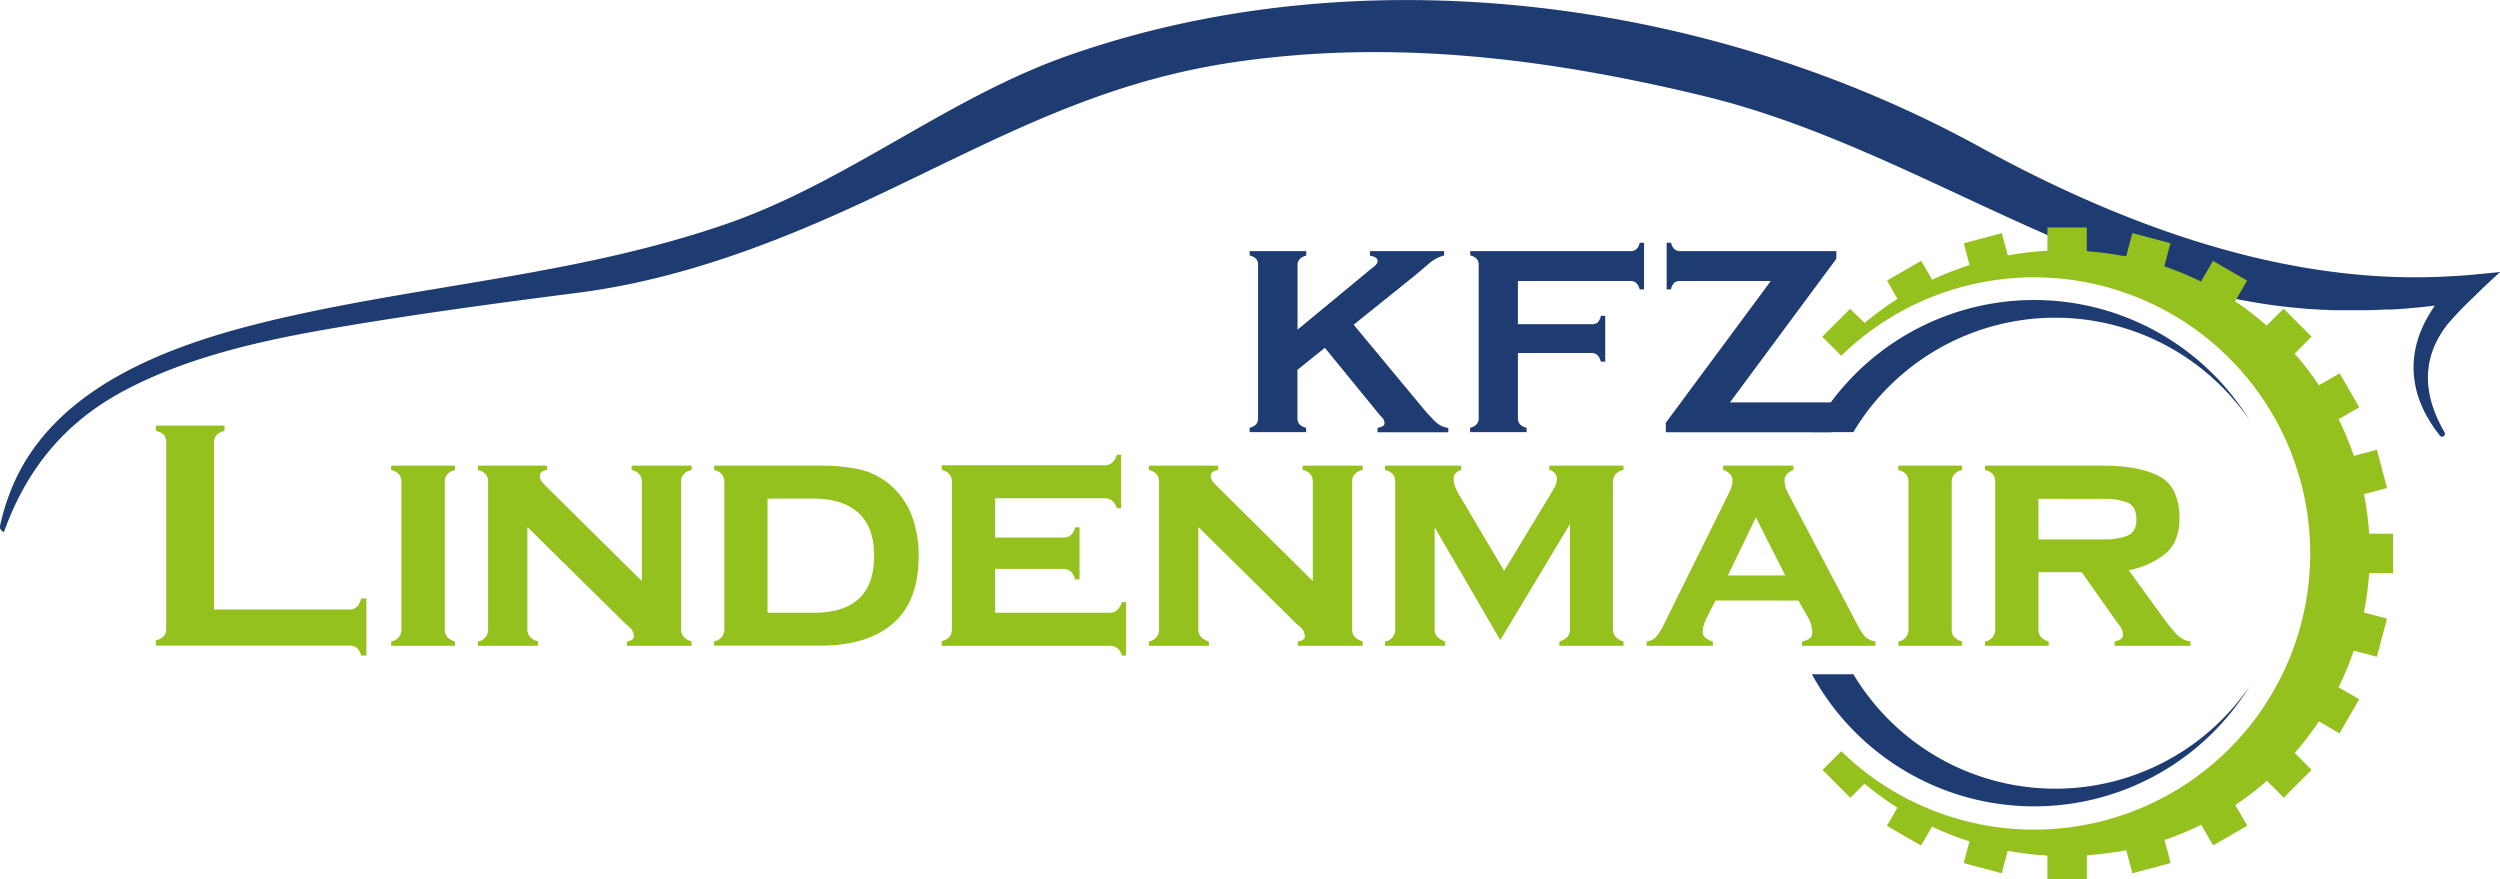
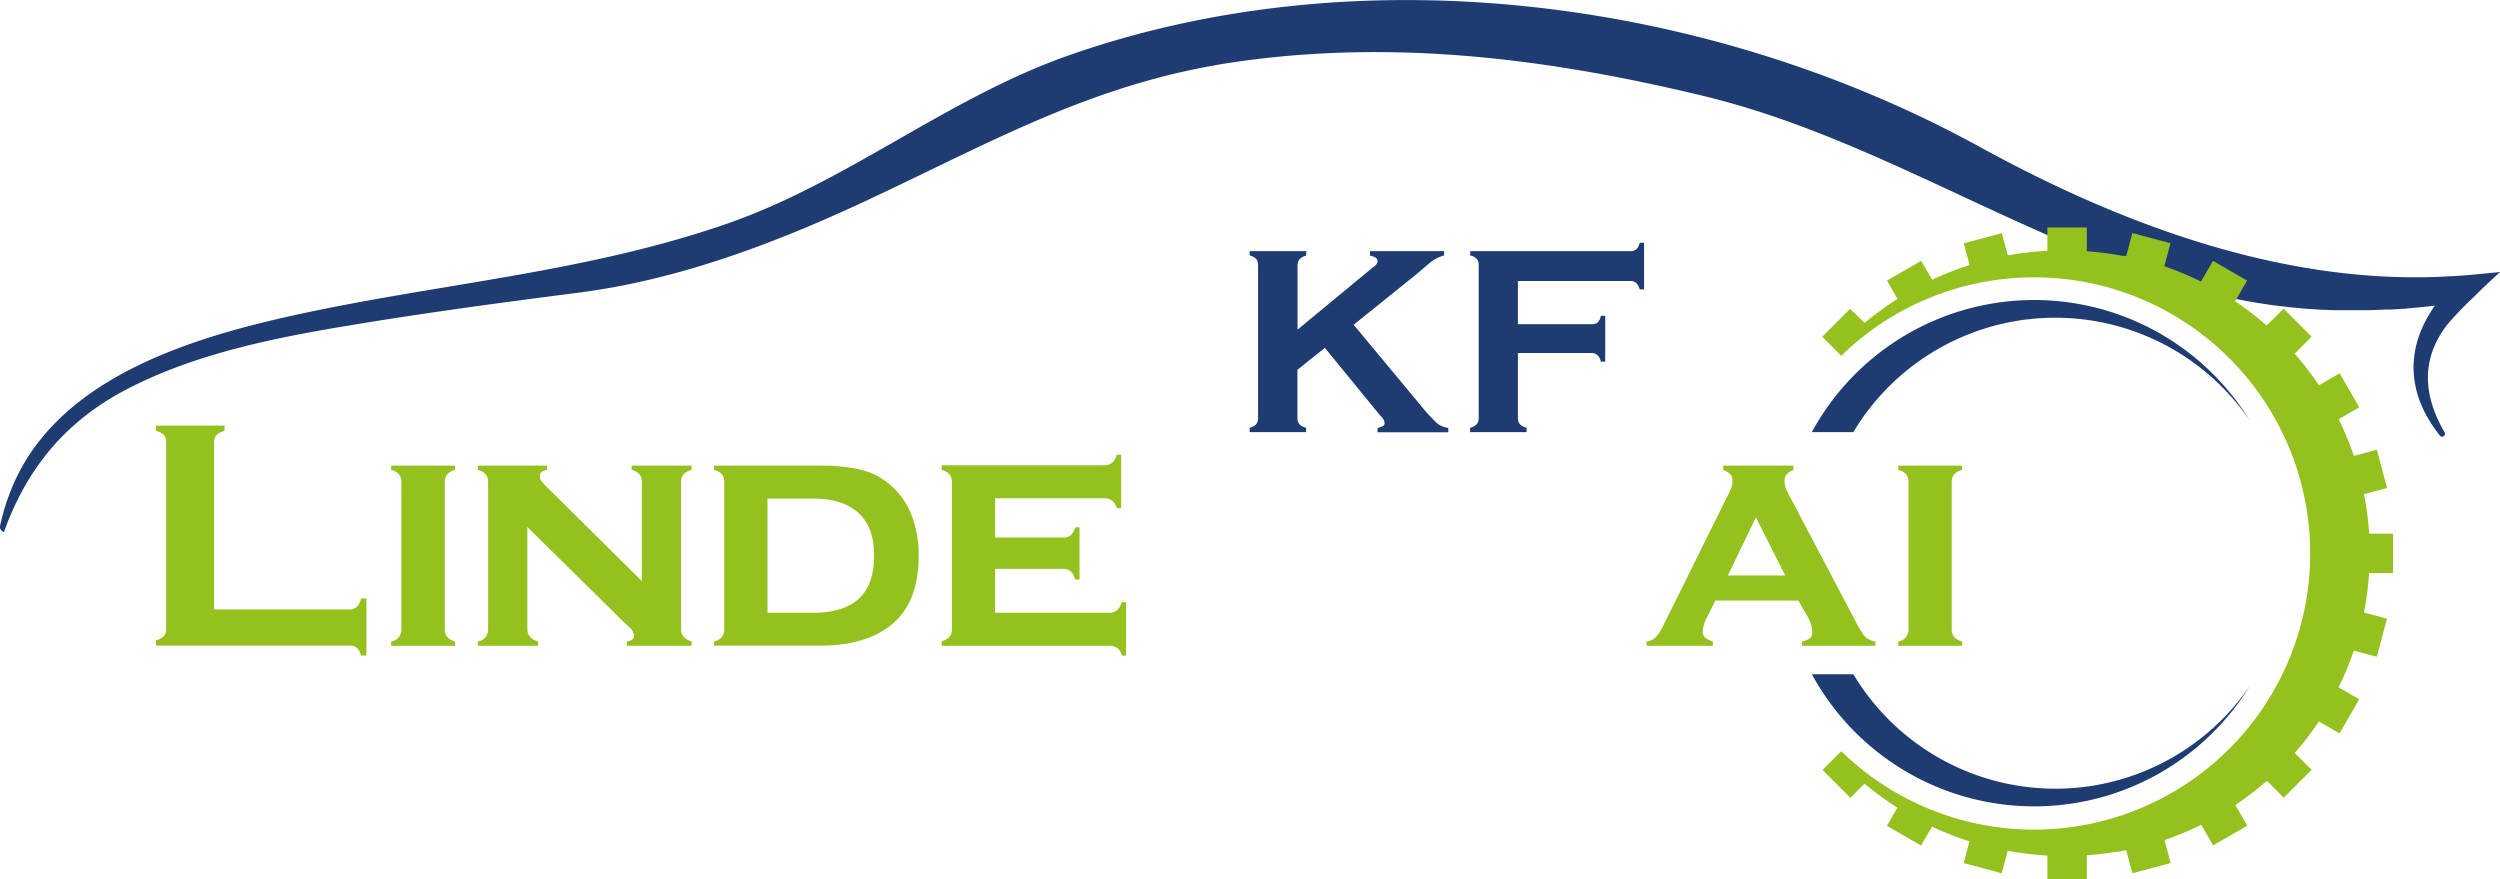
<svg xmlns="http://www.w3.org/2000/svg" id="Ebene_1" data-name="Ebene 1" viewBox="0 0 681.35 239.63">
  <defs>
    <style>.cls-1,.cls-3{fill:#1e3b72;}.cls-2,.cls-4{fill:#95c11f;}.cls-2,.cls-3{fill-rule:evenodd;}</style>
  </defs>
  <path class="cls-1" d="M672.46,75l-2.77.19-1.38.09c-.46,0-.93,0-1.39.06l-2.77.13c-43.64,1.58-87-14.79-124.67-35.48C466-.3,371.05-13,291,15.19,258.26,26.73,231.05,49.5,198.33,60.9,159,74.59,118.54,77.28,78.35,86.32c-28.9,6.5-64.73,18-75.91,48.7l-.25.67c-.16.45-.33.9-.48,1.35l-.43,1.38-.21.68c-.07.23-.12.46-.19.7l-.36,1.39-.1.35c0,.12,0,.23-.07.35-.33,1.5-.84,2.35.72,3.13,6.05-16.89,16.31-29.73,32.57-38.44,17.34-9.3,37.73-13.8,57-17.11,22.2-3.81,44.57-6.82,66.91-9.69C184.74,76.3,210.73,66.49,235.44,55c34.68-16.16,62.61-32.5,101.35-38.12,43.2-6.26,85.45-.89,127.55,9.29C513.3,38,555.63,68.63,604.12,80.3l1.37.33.69.16.73.16,2.93.61c1,.22,1.93.37,2.9.55l1.44.25c.48.09,1,.18,1.44.25l2.89.43,1.45.21,1.45.17,2.9.34,2.91.27,1.45.13,1.45.09,2.91.18c1,0,1.93.08,2.9.11l1.45,0,1.46,0,2.9,0c1,0,1.93,0,2.9,0,1.93,0,3.86-.11,5.78-.19l.72,0,.73,0,1.44-.09,1.44-.1c.48,0,1-.06,1.44-.11,1.92-.18,3.84-.33,5.74-.57l1.67-.19c-.36.5-.7,1-1,1.52a33.07,33.07,0,0,0-2.86,5.51,26.71,26.71,0,0,0-1.94,9.1,24.42,24.42,0,0,0,.11,3.09,23.58,23.58,0,0,0,.47,3c.09.5.23,1,.35,1.48s.29,1,.46,1.44c.31,1,.7,1.87,1.1,2.78s.86,1.79,1.36,2.64,1,1.68,1.56,2.49c.27.4.57.79.85,1.19l.88,1.15a.78.78,0,0,0,1.3-.86v0l-.69-1.22c-.21-.42-.43-.82-.64-1.24-.4-.84-.8-1.67-1.13-2.53-.09-.21-.18-.42-.26-.63l-.23-.65-.12-.32-.11-.33-.21-.65c-.25-.87-.49-1.74-.66-2.62-.1-.44-.16-.88-.23-1.32s-.13-.88-.16-1.32a21.17,21.17,0,0,1-.08-2.64c0-.43,0-.87.06-1.3s.1-.87.16-1.29a21.59,21.59,0,0,1,.53-2.54,22.59,22.59,0,0,1,.83-2.44,24.86,24.86,0,0,1,1.09-2.34,27.37,27.37,0,0,1,2.87-4.31,96.73,96.73,0,0,1,7.18-7.42c1.21-1.21,1.94-1.94,3.09-3,.66-.63,2.24-2.12,3.87-3.57Z" />
  <path class="cls-2" d="M578.65,69.71l.17,0,.16,0,.5.1,1.68-6.29,10.38,2.78-1.68,6.28a80.79,80.79,0,0,1,10,4.16l3.26-5.64,9.3,5.37-3.26,5.65a83.42,83.42,0,0,1,8.6,6.6l4.61-4.61L630,91.76l-4.61,4.62A80.89,80.89,0,0,1,632,105l5.65-3.25L643,111l-5.63,3.25a81.38,81.38,0,0,1,4.15,10l6.28-1.68L650.56,133l-6.28,1.68a82.63,82.63,0,0,1,1.41,10.76h6.51v10.74h-6.52a84.07,84.07,0,0,1-1.41,10.74l6.29,1.69L647.78,179l-6.28-1.68a83,83,0,0,1-4.15,10l5.63,3.25-5.37,9.31L632,196.6a82,82,0,0,1-6.6,8.6l4.61,4.61-7.59,7.59-4.61-4.61a82.45,82.45,0,0,1-8.6,6.61l3.26,5.64-9.3,5.37-3.25-5.63a83.17,83.17,0,0,1-10,4.16l1.68,6.27L581.16,238l-1.68-6.28-1.63.31h0l-.83.14-.16,0-.17,0c-2.64.43-5.29.75-7.94.93v6.48H558v-6.4a86.92,86.92,0,0,1-10.81-1.31L545.55,238l-10.37-2.78,1.58-5.92a85,85,0,0,1-10.2-4l-3,5.14-9.3-5.37,2.85-4.95a84.26,84.26,0,0,1-8.95-6.54l-3.86,3.85-7.59-7.59,5.11-5.11h0l0,0a75.26,75.26,0,1,0,0-107.77l-.29-.28-.24-.25-1-1-3.66-3.66,7.59-7.59L508.19,88a87.15,87.15,0,0,1,8.95-6.54l-2.85-5,9.3-5.37,3,5.15a85.7,85.7,0,0,1,10.2-4l-1.58-5.93,10.37-2.78,1.63,6.08A85.07,85.07,0,0,1,558,68.35V62h10.74v6.47a88,88,0,0,1,9.92,1.29" />
  <path class="cls-3" d="M493.81,183.76a69,69,0,0,0,119.37,3.16,64.16,64.16,0,0,1-108.06-3.16ZM496,114c-.79,1.25-1.52,2.51-2.22,3.78h11.32a64.16,64.16,0,0,1,108.06-3.16A69,69,0,0,0,496,114Z" />
  <path class="cls-1" d="M353.6,100.79V114c0,1.34.79,2.2,2.37,2.59v1.19H340.58v-1.19a3.7,3.7,0,0,0,1.7-.88,2.35,2.35,0,0,0,.59-1.71V72.22a2.4,2.4,0,0,0-.55-1.7,3.56,3.56,0,0,0-1.74-.89V68.45H356v1.21c-1.58.4-2.37,1.28-2.37,2.63V89.84L374,73a3.78,3.78,0,0,0,1-.83,1.91,1.91,0,0,0,.45-.9,1.19,1.19,0,0,0-.59-1.1,4.92,4.92,0,0,0-1.49-.49V68.45h20.21v1.18a10,10,0,0,0-4.07,2.15L385.72,75,368.92,88.5l19,22.87a46,46,0,0,0,3.55,3.81,5.91,5.91,0,0,0,3.25,1.44v1.19H375.43v-1.19a4.84,4.84,0,0,0,1.33-.44.91.91,0,0,0,.6-.81,2.56,2.56,0,0,0-.6-1.48c-.54-.6-.91-1-1.11-1.26L361.07,94.79Z" />
  <path class="cls-1" d="M413.69,114c0,1.34.79,2.2,2.37,2.59v1.19h-15.4v-1.19a3.74,3.74,0,0,0,1.71-.88A2.35,2.35,0,0,0,403,114V72.22a2.4,2.4,0,0,0-.56-1.7,3.56,3.56,0,0,0-1.74-.89V68.45h43.66A2.41,2.41,0,0,0,446,67.9a3.47,3.47,0,0,0,.88-1.74h1.19V78.88h-1.19a3.7,3.7,0,0,0-.88-1.7,2.33,2.33,0,0,0-1.71-.59H413.69V88.36h20.05A3,3,0,0,0,435.3,88a3.39,3.39,0,0,0,1-1.93h1.19V98.57h-1.19c-.39-1.58-1.26-2.37-2.59-2.37H413.69Z" />
-   <path class="cls-1" d="M499.11,109.67H471.48l29-39.15V68.45H458a2.33,2.33,0,0,1-1.7-.59,3.8,3.8,0,0,1-.89-1.7h-1.18V78.88h1.18a3.45,3.45,0,0,1,1-1.92,2.87,2.87,0,0,1,1.55-.37h24.65L454,115.22v2.59h45.09Z" />
  <path class="cls-4" d="M95.28,166.1q2.41,0,3.14-3h1.44v15.55H98.42a4.29,4.29,0,0,0-1.08-2,2.87,2.87,0,0,0-2.06-.69H42.5v-1.44a4.51,4.51,0,0,0,2.07-1.08,2.8,2.8,0,0,0,.72-2.07V120.61a3.53,3.53,0,0,0-.45-1.89,4.11,4.11,0,0,0-2.34-1.26V116H61.2v1.44c-1.92.48-2.87,1.53-2.87,3.15V166.1Z" />
  <path class="cls-4" d="M124,126.9v1.17c-1.86.54-2.78,1.62-2.78,3.23v40.19a3.07,3.07,0,0,0,.67,2.11,4.57,4.57,0,0,0,2.11,1.22V176H106.6v-1.17a3.23,3.23,0,0,0,2.79-3.33V131.3q0-2.51-2.79-3.23V126.9Z" />
  <path class="cls-4" d="M143.73,171.49q0,2.43,2.88,3.33V176H130.24v-1.17a3.23,3.23,0,0,0,2.79-3.33V131.3q0-2.51-2.79-3.23V126.9h18.88v1.17a3.65,3.65,0,0,0-1.48.54,1.35,1.35,0,0,0-.49,1.17,2,2,0,0,0,.27,1.12,13.1,13.1,0,0,0,1.16,1.39l26.35,26.08V131.3q0-2.51-2.79-3.23V126.9H188.5v1.17q-2.88.72-2.88,3.23v40.19q0,2.43,2.88,3.33V176H170.88v-1.17a4.13,4.13,0,0,0,1.26-.41,1.14,1.14,0,0,0,.63-1.12,3.32,3.32,0,0,0-1.31-2.43c-.87-.78-1.42-1.29-1.66-1.53l-26.07-25.71Z" />
  <path class="cls-4" d="M223.47,126.9a49.18,49.18,0,0,1,11,1.08,19.12,19.12,0,0,1,8.5,4.49,20.48,20.48,0,0,1,5.61,8.32,30.68,30.68,0,0,1,1.8,10.65q0,12.5-7.06,18.52t-19.82,6H194.61v-1.17a3.23,3.23,0,0,0,2.79-3.33V131.3q0-2.51-2.79-3.23V126.9ZM221.76,167q8.1,0,12.27-3.8c2.79-2.54,4.19-6.45,4.19-11.76s-1.43-9.07-4.27-11.66-6.91-3.89-12.19-3.89H209.18V167Z" />
  <path class="cls-4" d="M271.21,167H302.4q2.43,0,3.33-2.88h1.17v14.56h-1.17A3.2,3.2,0,0,0,302.4,176H256.64v-1.26q2.79-.72,2.79-3.24V131.3q0-2.51-2.79-3.23v-1.26h44.42q2.42,0,3.32-2.88h1.17V138.5h-1.17q-.9-2.7-3.32-2.7H271.21v10.7h18.52a3.06,3.06,0,0,0,2.16-.68,4.91,4.91,0,0,0,1.17-2.11h1.16v14.21H293c-.48-1.92-1.55-2.88-3.23-2.88H271.21Z" />
-   <path class="cls-4" d="M326.59,171.49q0,2.43,2.87,3.33V176H313.1v-1.17a3.23,3.23,0,0,0,2.79-3.33V131.3q0-2.51-2.79-3.23V126.9H332v1.17a3.65,3.65,0,0,0-1.48.54,1.35,1.35,0,0,0-.5,1.17,2,2,0,0,0,.27,1.12,13.61,13.61,0,0,0,1.17,1.39l26.34,26.08V131.3q0-2.51-2.78-3.23V126.9h16.36v1.17q-2.88.72-2.88,3.23v40.19q0,2.43,2.88,3.33V176H353.74v-1.17a4.13,4.13,0,0,0,1.26-.41,1.16,1.16,0,0,0,.63-1.12,3.32,3.32,0,0,0-1.31-2.43c-.87-.78-1.42-1.29-1.66-1.53l-26.07-25.71Z" />
-   <path class="cls-4" d="M391,143.71v27.78c0,1.62,1,2.73,2.87,3.33V176H377.47v-1.17a3.23,3.23,0,0,0,2.79-3.33V131.3q0-2.51-2.79-3.23V126.9h20.77v1.17a4.13,4.13,0,0,0-1.53.9,2.07,2.07,0,0,0-.54,1.53,6.17,6.17,0,0,0,.45,2.24,12.1,12.1,0,0,0,1.08,2.16l12.23,20.68,12.31-20.32c.6-1,1.08-1.84,1.44-2.47a4.87,4.87,0,0,0,.63-2,2.53,2.53,0,0,0-2.07-2.7V126.9h20.23v1.17q-2.88.72-2.88,3.23v40.19q0,2.43,2.88,3.33V176H425v-1.2a5.13,5.13,0,0,0,2.16-1.21,3,3,0,0,0,.72-2.21V142.81l-19,31.65Z" />
  <path class="cls-4" d="M467.55,163.67q-1.08,2.07-2.29,4.49a9.53,9.53,0,0,0-1.21,4.05,2,2,0,0,0,.85,1.66,5.06,5.06,0,0,0,1.93.95V176H448.76v-1.17a4.21,4.21,0,0,0,2.56-1.22,14,14,0,0,0,1.85-2.83l18-36.32c.24-.48.46-1,.67-1.53a5.47,5.47,0,0,0,.32-2,2.38,2.38,0,0,0-.68-1.75,5.19,5.19,0,0,0-1.84-1.12V126.9h19.15v1.17a4.62,4.62,0,0,0-1.71,1.08,2.24,2.24,0,0,0-.72,1.62,6.67,6.67,0,0,0,.23,1.88,9.42,9.42,0,0,0,.85,2L506,169.87a31.36,31.36,0,0,0,1.84,3.1,4.85,4.85,0,0,0,3.28,1.85V176h-20v-1.17a6.25,6.25,0,0,0,1.88-.68,2,2,0,0,0,.9-1.93,8.49,8.49,0,0,0-1.3-4.23c-.87-1.49-1.7-2.93-2.47-4.31Zm11-22.66-7.64,15.83h15.64Z" />
  <path class="cls-4" d="M534.71,126.9v1.17q-2.79.81-2.79,3.23v40.19a3.07,3.07,0,0,0,.67,2.11,4.6,4.6,0,0,0,2.12,1.22V176H517.36v-1.17a3.23,3.23,0,0,0,2.78-3.33V131.3q0-2.51-2.78-3.23V126.9Z" />
-   <path class="cls-4" d="M555.56,171.51a3.07,3.07,0,0,0,.68,2.1,4.56,4.56,0,0,0,2.11,1.21V176H541v-1.17a3.23,3.23,0,0,0,2.78-3.33V131.3q0-2.51-2.78-3.23V126.9h32.18q9.63,0,15.2,2.84T594,141.33q0,6.13-3.64,9.38a22.31,22.31,0,0,1-10.2,4.69l9.34,12.88a50.66,50.66,0,0,0,3.74,4.61,6.34,6.34,0,0,0,3.73,1.93V176H576.33v-1.17a4.72,4.72,0,0,0,1.8-.76,1.32,1.32,0,0,0,.45-1,3.86,3.86,0,0,0-.27-1.52,7.43,7.43,0,0,0-1.08-1.61l-9.89-14H555.56ZM573.27,147a17.13,17.13,0,0,0,6.52-1c1.65-.68,2.47-2.17,2.47-4.45s-.81-3.92-2.42-4.58a17.81,17.81,0,0,0-6.57-1H555.56V147Z" />
</svg>